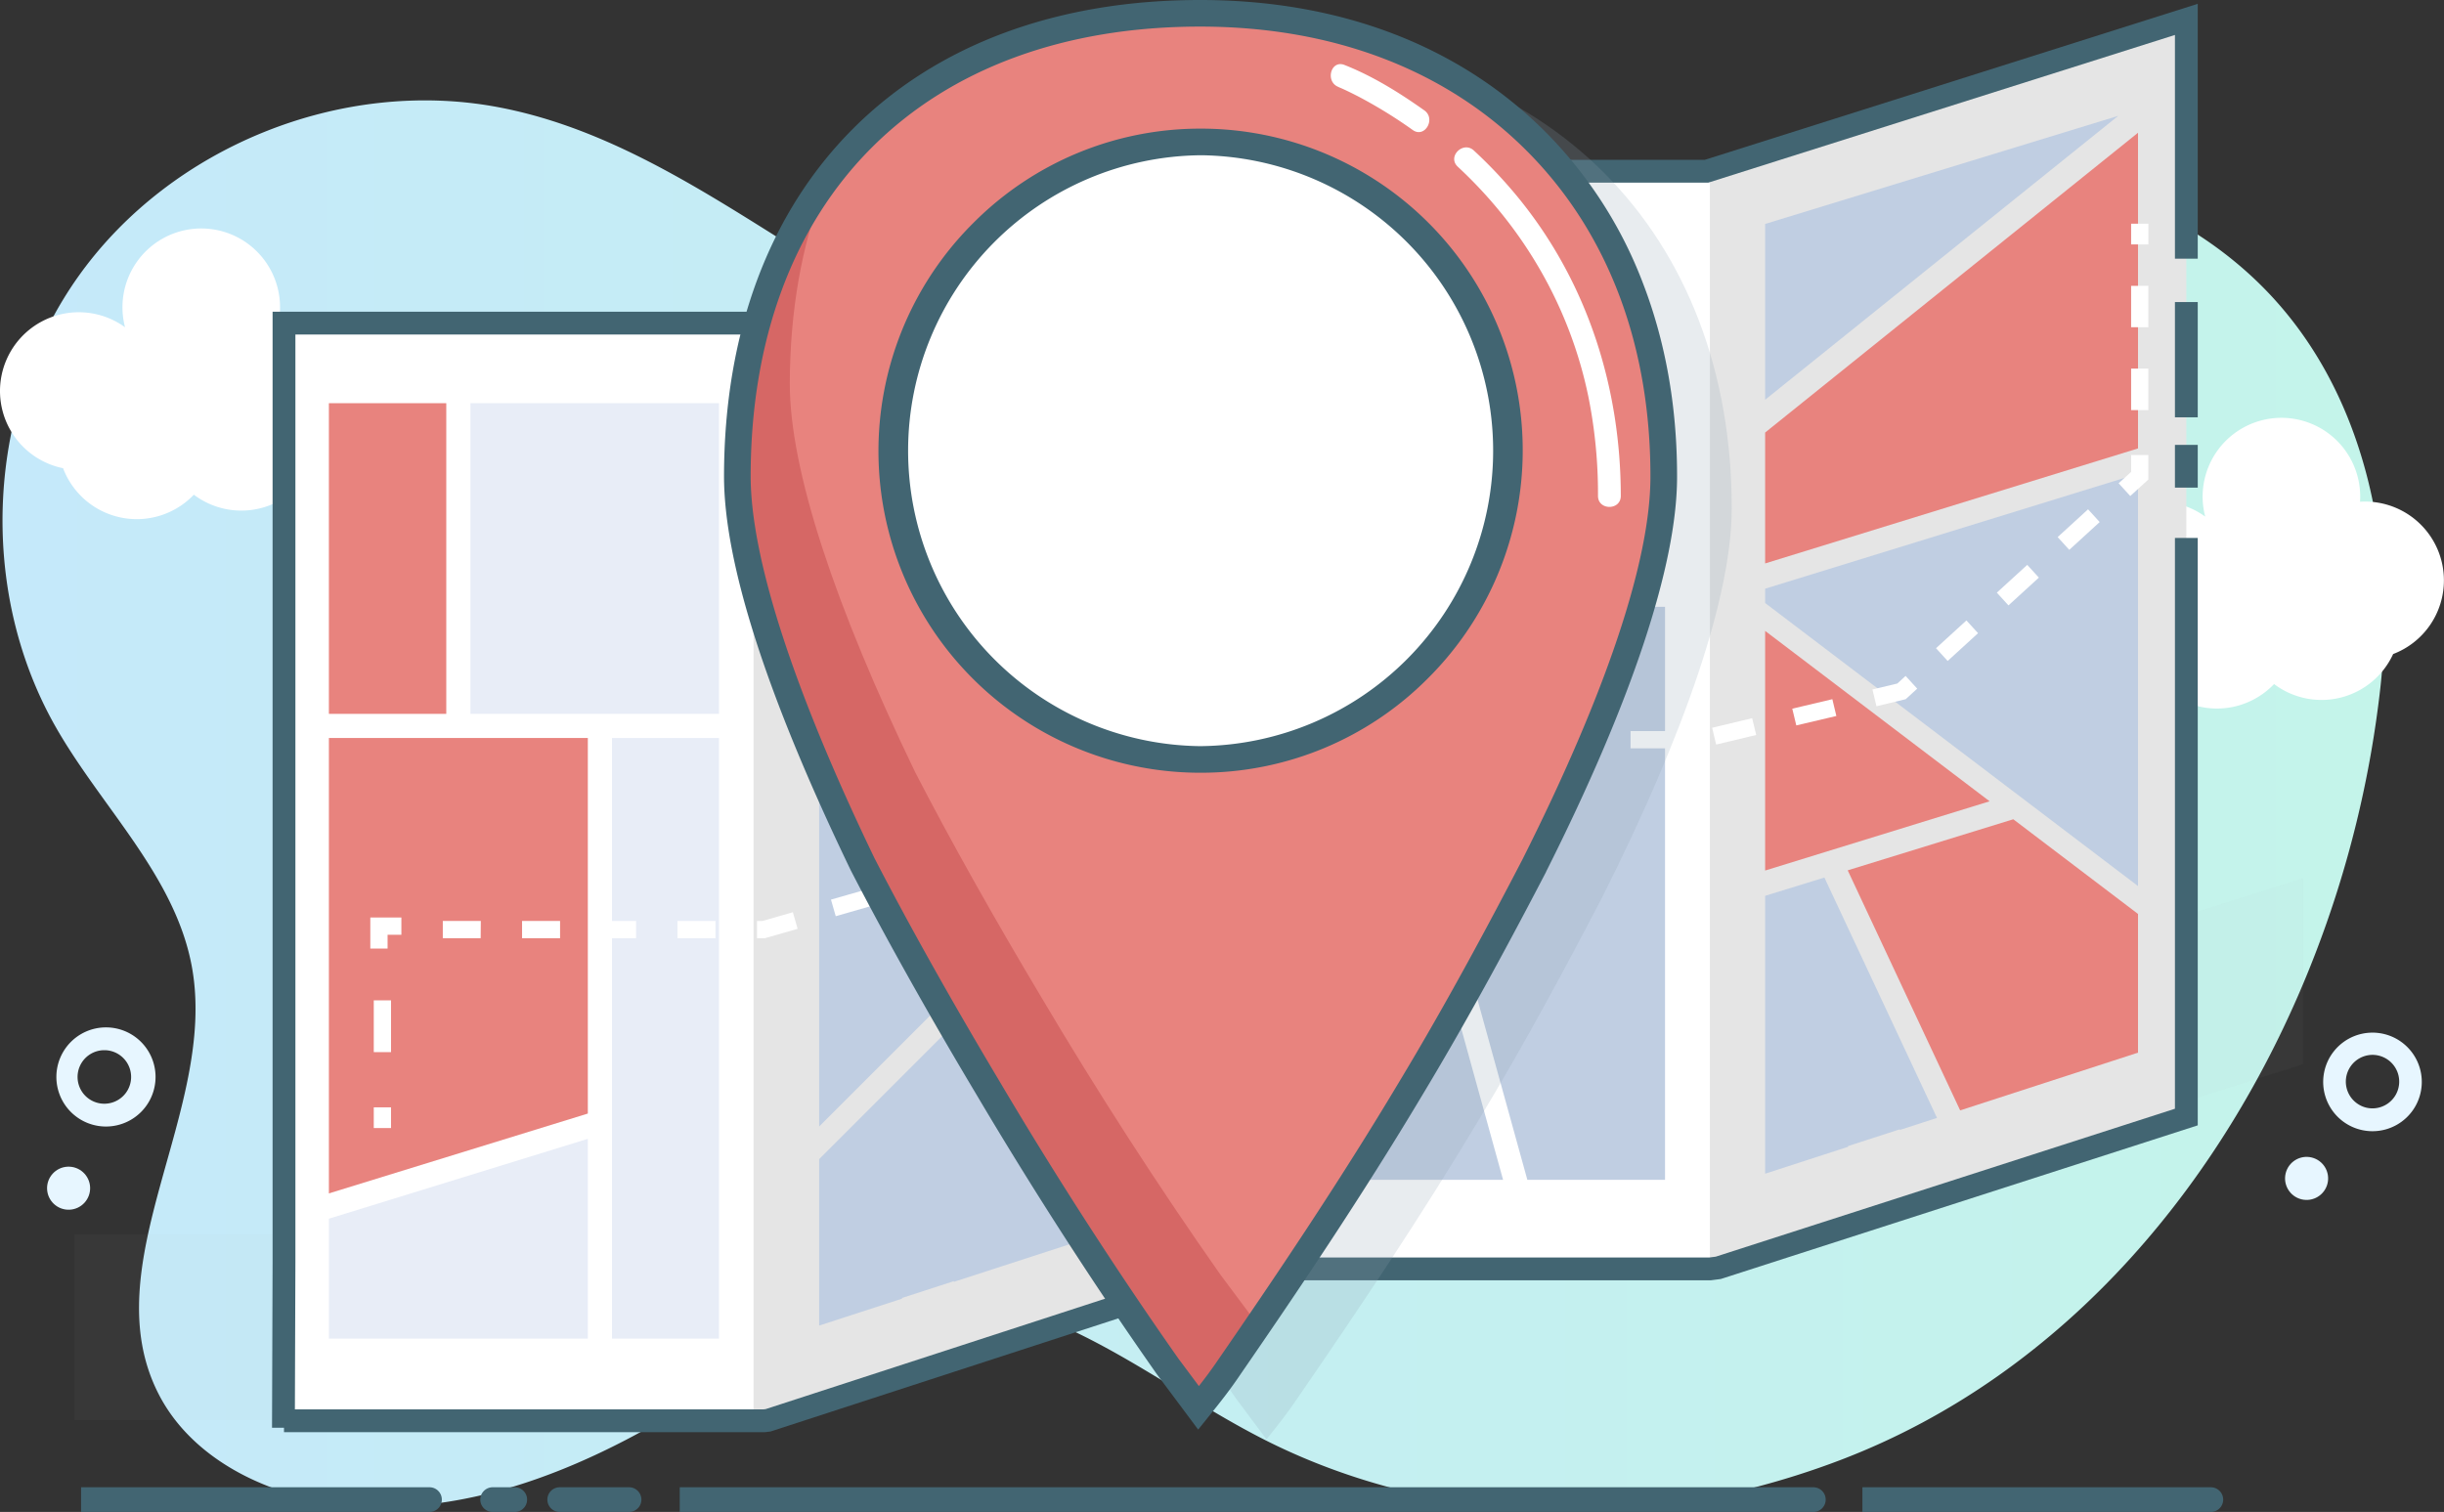
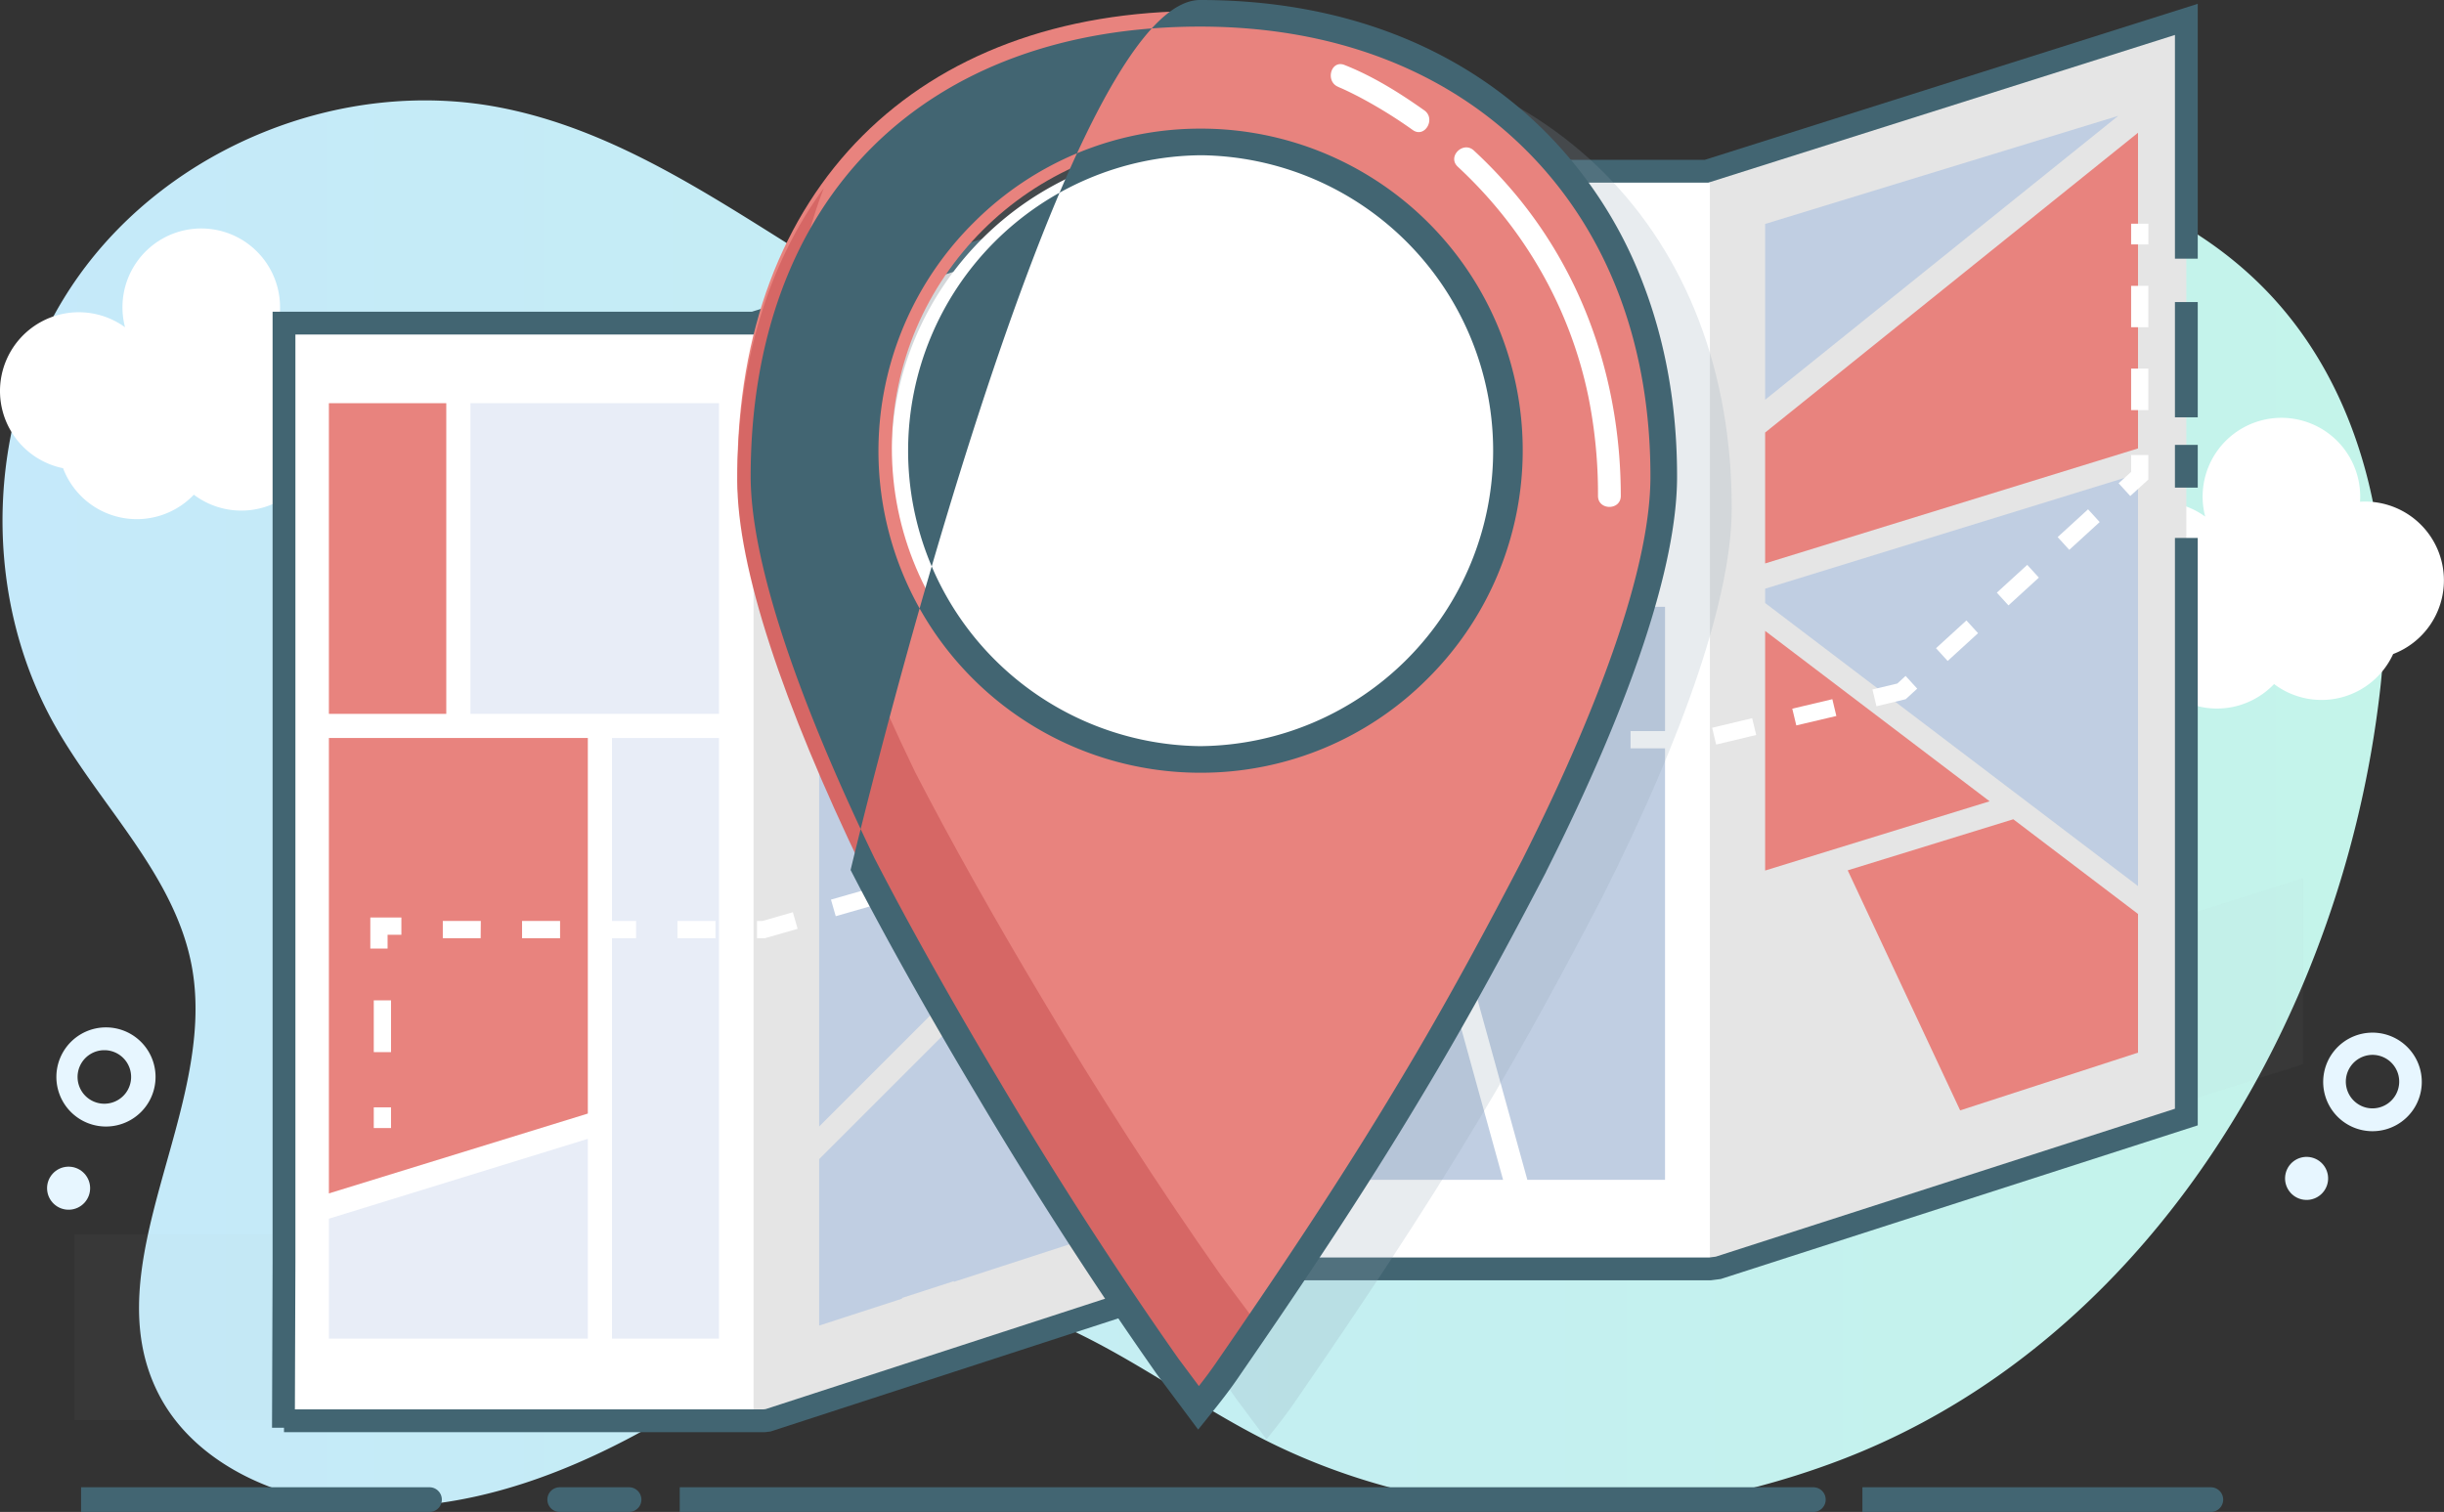
<svg xmlns="http://www.w3.org/2000/svg" viewBox="0 0 1286.04 795.78">
  <rect x="0" y="0" width="1286.04" height="795.78" fill="#333333" stroke="none" />
  <defs>
    <style>.cls-1{fill:url(#linear-gradient);}.cls-2{fill:#e7f6ff;}.cls-3{fill:none;}.cls-4{fill:#426572;}.cls-5{fill:#fff;}.cls-6{opacity:0.04;}.cls-7{fill:#a8a8a8;}.cls-8{fill:#e5e5e5;}.cls-9{fill:#e8edf7;}.cls-10{fill:#c0cee2;}.cls-11{fill:#e8837e;}.cls-12{fill:#8da3b2;opacity:0.2;}.cls-13{fill:#d66765;}</style>
    <linearGradient id="linear-gradient" x1="1.32" y1="424.03" x2="1254.6" y2="424.03" gradientUnits="userSpaceOnUse">
      <stop offset="0" stop-color="#c5e9fa" />
      <stop offset="1" stop-color="#c4f4ea" />
    </linearGradient>
  </defs>
  <title>Asset 13</title>
  <g id="Layer_2" data-name="Layer 2">
    <g id="Layer_1-2" data-name="Layer 1">
      <path class="cls-1" d="M1218.18,502.3C1172.73,620,1087.28,723.08,968.59,768.39a431.14,431.14,0,0,1-47.21,14.95C836.7,804.93,744.06,797.42,666,758.08c-33.13-16.71-63.34-38.79-96.59-55.26S498.19,675.57,462,683.7c-31.16,7-57.45,27.06-83.92,44.93-62.4,42.13-137.43,75.47-211.32,61-34-6.65-67.48-25.07-83.27-55.86-34.9-68.07,30.92-149,17.59-224.28-8.53-48.18-47.49-84.26-71.71-126.78C-12.08,310-7.18,213.37,41.42,145.22S179.74,40.92,262,56.38c100.3,18.85,176.15,103.75,273.69,133.78,61,18.77,127.23,13.17,185.49-11.55,94.13-39.95,223.45-101.22,329.38-91.24,56.33,5.31,111.58,30.31,148.76,73,47,53.89,61.09,130.4,53.25,201.46A563.35,563.35,0,0,1,1218.18,502.3Z" />
      <path class="cls-2" d="M1248.42,595.38a26.3,26.3,0,0,1-6.2-.75,25.94,25.94,0,1,1,6.2.75Zm0-40.18a14.09,14.09,0,0,0-3.32,27.77h0a14.08,14.08,0,1,0,3.32-27.77Z" />
      <circle class="cls-2" cx="1213.76" cy="620.24" r="11.33" transform="translate(324.94 1653.64) rotate(-76.37)" />
      <path class="cls-2" d="M55.19,592.91a26.09,26.09,0,1,1,1.14,0Zm0-40.17H54.6a14.09,14.09,0,1,0,.61,0Z" />
      <circle class="cls-2" cx="36.08" cy="625.38" r="11.33" transform="translate(-26.9 2.13) rotate(-2.47)" />
      <path class="cls-2" d="M709.08,171.11A26.06,26.06,0,1,1,724,166.39,26.07,26.07,0,0,1,709.08,171.11ZM709,130.94a14.14,14.14,0,1,0,2.47.22A14.17,14.17,0,0,0,709,130.94Z" />
      <circle class="cls-2" cx="649.4" cy="160.43" r="11.33" transform="translate(25.58 401.9) rotate(-35.04)" />
      <rect class="cls-3" x="713.36" y="157.98" width="44.48" height="44.48" />
      <rect class="cls-3" x="713.36" y="157.98" width="44.48" height="44.48" />
      <path class="cls-4" d="M839.66,777" />
      <path class="cls-5" d="M1286,305.5A41.46,41.46,0,0,0,1244.59,264c-.92,0-1.83,0-2.73.09.06-.9.09-1.81.09-2.73a41.46,41.46,0,1,0-81.56,10.54,41.46,41.46,0,1,0-32.61,74.19,41.46,41.46,0,0,0,68.84,13.94,41.46,41.46,0,0,0,62.66-15.8A41.47,41.47,0,0,0,1286,305.5Z" />
      <path class="cls-5" d="M191.45,205.8A41.46,41.46,0,0,0,150,164.34c-.92,0-1.83,0-2.73.09.06-.9.09-1.81.09-2.73A41.46,41.46,0,1,0,65.8,172.24a41.46,41.46,0,1,0-32.61,74.19A41.46,41.46,0,0,0,102,260.37a41.46,41.46,0,0,0,62.66-15.8A41.47,41.47,0,0,0,191.45,205.8Z" />
      <g class="cls-6">
        <polygon class="cls-7" points="918.2 555.86 624.46 555.86 334.98 647.5 334.98 649.52 39.11 649.52 39.11 747.43 334.98 747.43 334.98 745.41 624.46 653.77 918.2 653.77 918.2 653.1 1211.94 560.12 1211.94 462.21 918.2 555.19 918.2 555.86" />
      </g>
      <rect class="cls-5" x="154.73" y="172.94" width="252.53" height="577.72" />
      <polygon class="cls-8" points="1150.46 586.46 897.94 666.39 897.94 88.67 1150.46 8.74 1150.46 586.46" />
      <rect class="cls-5" x="647.23" y="88.67" width="252.53" height="577.72" />
      <polygon class="cls-8" points="649.05 666.39 396.52 746.33 396.52 168.61 649.05 88.67 649.05 666.39" />
      <rect class="cls-9" x="322.03" y="388.43" width="56.32" height="316.11" />
      <polygon class="cls-10" points="707.53 319.4 670.85 319.4 670.85 620.98 790.93 620.98 707.53 319.4" />
      <polygon class="cls-10" points="720.3 319.4 803.7 620.98 876.14 620.98 876.14 319.4 720.3 319.4" />
      <polygon class="cls-10" points="1114.63 60.97 928.82 117.87 928.82 144.99 928.82 205.21 928.82 210.4 1114.63 60.97" />
      <polygon class="cls-11" points="928.82 227.66 928.82 231.98 928.82 296.55 1125.03 236.02 1125.03 144.99 1125.03 69.87 928.82 227.66" />
      <polygon class="cls-10" points="1125.03 466.35 1125.03 447.73 1125.03 296.34 1125.03 269.57 1125.03 249.33 928.82 309.85 928.82 317.38 1125.03 466.35" />
      <polygon class="cls-10" points="431.04 610.08 431.04 697.28 431.04 697.68 474.62 683.53 474.69 683.13 501.94 674.3 501.88 674.68 627.25 633.97 627.25 633.69 627.25 554.43 627.25 527.66 627.25 413.87 431.04 610.08" />
      <polygon class="cls-10" points="626.85 397.1 627.25 397.5 627.25 376.28 627.25 349.51 627.25 325.07 431.04 385.6 431.04 463.3 431.04 490.07 431.04 592.91 626.85 397.1" />
      <polygon class="cls-11" points="1046.94 421.74 928.82 332.06 928.82 383.37 928.82 410.13 928.82 458.18 1046.94 421.74" />
      <polygon class="cls-11" points="309.32 586.09 309.32 388.43 173.06 388.43 173.06 628.12 309.32 586.09" />
      <polygon class="cls-9" points="173.06 641.43 173.06 704.54 309.32 704.54 309.32 599.39 173.06 641.43" />
      <rect class="cls-5" x="1121.4" y="117.74" width="9.08" height="10.9" />
      <path class="cls-5" d="M1130.48,215.84h-9.08V194h9.08Zm0-43.6h-9.08v-21.8h9.08Z" />
      <polygon class="cls-5" points="1120.95 261.07 1114.83 254.36 1121.4 248.36 1121.4 239.46 1130.48 239.46 1130.48 252.37 1120.95 261.07" />
      <path class="cls-5" d="M879.77,393.88H858V384.8h21.8Zm-41.78,0h-21.8V384.8H838Zm-43.6,0h-21.8V384.8h21.8Zm108.65-2-2.11-8.84L922,378l2.11,8.84Zm42.18-10.08L943.1,373l21.09-5,2.11,8.84Zm42.18-10.08-2.11-8.84,13.1-3.13,4.34-4,6.12,6.71-6.07,5.54Zm37.46-23.84-6.12-6.71,16-14.62,6.12,6.71Zm32-29.25-6.12-6.71,16-14.62,6.12,6.71Zm32-29.24-6.12-6.71,16-14.62,6.12,6.71Z" />
      <polygon class="cls-5" points="738.86 401.11 730.81 396.9 737.13 384.8 750.78 384.8 750.78 393.88 742.63 393.88 738.86 401.11" />
      <path class="cls-5" d="M704.69,464.68l-8.05-4.2,8.42-16.12,8.05,4.2Zm16.84-32.24-8.05-4.2,8.42-16.12,8.05,4.2Z" />
      <polygon class="cls-5" points="687.26 498.05 678.03 480.91 686.03 476.6 687.14 478.66 688.22 476.59 696.27 480.79 687.26 498.05" />
      <rect class="cls-5" x="663.58" y="443.15" width="9.08" height="19.56" transform="translate(-134.87 370.87) rotate(-28.3)" />
      <polygon class="cls-5" points="650.22 429.25 646.78 422.88 639.82 424.87 637.32 416.14 651.31 412.13 658.21 424.95 650.22 429.25" />
      <path class="cls-5" d="M402.49,493.8h-4.16v-9.08h2.88l16-4.59,2.5,8.73Zm-26,0h-20v-9.08h20Zm-41.78,0h-20v-9.08h20Zm-40,0h-20v-9.08h20Zm-41.78,0H233v-9.08h20Zm186.84-11.58-2.51-8.73,20-5.74,2.51,8.73Zm40-11.47-2.5-8.73,20-5.73,2.5,8.73Zm40-11.47-2.5-8.73,20-5.73,2.5,8.73Zm40-11.47-2.5-8.73,20-5.73,2.5,8.73Zm40-11.47-2.5-8.73,20-5.73,2.5,8.73Z" />
      <polygon class="cls-5" points="203.95 499.25 194.86 499.25 194.86 482.9 211.21 482.9 211.21 491.99 203.95 491.99 203.95 499.25" />
      <rect class="cls-5" x="196.68" y="526.51" width="9.08" height="27.25" />
      <rect class="cls-5" x="196.68" y="582.82" width="9.08" height="10.9" />
      <rect class="cls-9" x="247.55" y="212.21" width="130.8" height="163.51" />
      <rect class="cls-11" x="173.06" y="212.21" width="61.77" height="163.51" />
      <polygon class="cls-11" points="1059.4 431.2 972.27 458.08 1031.44 584.42 1125.03 554.03 1125.03 553.76 1125.03 481.03 1059.4 431.2" />
-       <polygon class="cls-10" points="1019.25 588.38 960 461.87 928.82 471.49 928.82 617.34 928.82 617.75 972.4 603.6 972.47 603.2 999.72 594.37 999.66 594.74 1019.25 588.38" />
      <polygon class="cls-4" points="155.14 751.49 143.14 751.45 143.44 664.21 143.44 164.08 395.59 164.08 646.25 84.73 679.55 84.14 897.01 84.14 1156.46 2.01 1156.46 136.15 1144.46 136.15 1144.46 18.4 898.87 96.14 679.61 96.14 648.21 96.7 397.45 176.08 155.44 176.08 155.44 664.23 155.14 751.49" />
      <polygon class="cls-4" points="402.32 753.8 149.44 753.8 149.44 741.8 401.62 741.8 402.89 741.65 648.09 661.86 899.37 661.86 902.84 661.41 1144.46 583.56 1144.46 283.14 1156.46 283.14 1156.46 592.3 905.48 673.17 900.14 673.86 650 673.86 405.46 753.43 402.32 753.8" />
      <rect class="cls-4" x="1144.46" y="234.15" width="12" height="22.5" />
      <rect class="cls-4" x="1144.46" y="158.98" width="12" height="60.66" />
      <path class="cls-12" d="M668,23.56c-150.32-.32-244,94.27-244.28,243.23-.1,46,24.12,117.86,65.92,204.62,18.88,36.61,41.8,77.28,66.11,118,29.68,50.16,62.06,100.34,94.48,146.44l16.2,21.72c5.43-6.78,10.86-13.53,16.29-21.65,32.61-47.32,65.21-96,95.11-146,24.48-40.58,46.23-81.15,65.26-117.69,43.53-86.57,68.05-158.3,68.15-204.33C911.55,122.94,814.26,23.88,668,23.56Zm-.85,392.7c-89.38-.19-162.35-73.46-162.15-162.85S578.48,91.07,667.86,91.26,830.21,164.74,830,254.11,756.54,416.46,667.16,416.27Z" />
      <path class="cls-5" d="M792.69,234.3c-.19,89.41-73.48,162.36-162.86,162.16-77.41-.17-142.52-55.15-158.42-128A161.51,161.51,0,0,1,469,240.16C469.17,150.8,542.46,77.82,631.83,78c77.29.17,142.32,55,158.37,127.63a.37.37,0,0,0,0,.12A161.39,161.39,0,0,1,792.69,234.3Z" />
      <path class="cls-11" d="M632.3,5.8C482,5.47,388.34,100.07,388,249c-.1,46,24.12,117.86,65.92,204.62,18.88,36.61,41.8,77.28,66.11,118,29.68,50.16,62.06,100.34,94.48,146.44l16.2,21.72c5.43-6.78,10.86-13.53,16.29-21.65,32.61-47.32,65.21-96,95.11-146,24.48-40.58,46.23-81.15,65.26-117.69,43.53-86.57,68.05-158.3,68.15-204.33C875.84,105.18,778.56,6.11,632.3,5.8Zm-.85,392.7C542.08,398.31,469.11,325,469.3,235.65S542.78,73.3,632.15,73.49,794.5,147,794.31,236.35,720.83,398.7,631.45,398.5Z" />
      <path class="cls-13" d="M798,476c-16.72,31.69-35.36,65.8-55.94,99.91-29.88,50-62.49,98.71-95.1,146-5.43,8.12-10.86,14.87-16.3,21.65l-16.2-21.72c-32.4-46.1-64.8-96.28-94.47-146.43-24.31-40.7-47.23-81.37-66.11-118-41.8-86.76-66-158.59-65.92-204.62.13-61.47,16.16-113.67,45.5-153.78-11.62,30.25-17.77,64.71-17.86,102.7-.1,46,24.12,117.87,65.92,204.62,18.88,36.61,41.8,77.28,66.11,118,29.67,50.15,62.06,100.33,94.47,146.43l16.2,21.72c5.44-6.78,10.87-13.53,16.3-21.65,32.6-47.31,65.21-96,95.1-146C779.59,508.48,789,492.11,798,476Z" />
-       <path class="cls-4" d="M630.48,752.42l-21.73-29.13c-32.43-46.13-65.2-96.93-94.77-146.91C488.63,534,465.7,493,447.67,458.06l-.08-.17c-44.3-91.94-66.71-161.81-66.61-207.67.16-75.14,23.66-138.26,67.94-182.54S556.34,0,631.49,0h.78c73.51.16,136.28,24.36,181.53,70a227.57,227.57,0,0,1,50.91,79.53c11.87,31,17.85,65.24,17.77,101.77-.1,46.27-23.92,118-68.9,207.46l0,.09c-16.94,32.52-39.69,75.32-65.47,118.07-31.94,53.46-66.12,104-95.34,146.39-5.48,8.18-11,15.1-16.39,21.79Zm-10.33-37.26,10.71,14.36c3.47-4.43,6.87-9,10.3-14.07,29.14-42.28,63.16-92.59,94.91-145.73,25.58-42.41,48.19-84.95,65-117.28,44-87.5,67.29-157.06,67.39-201.16.15-69.36-22.2-128.64-64.62-171.42C761.29,36.92,701.94,14.15,632.24,14h-.75c-71.36,0-131.06,22-172.68,63.58S395.13,178.89,395,250.25c-.09,43.1,22.45,112.77,65.18,201.48,17.89,34.7,40.66,75.33,65.85,117.5C555.39,618.89,587.94,669.34,620.15,715.16Zm11.62-308.45h-.37A169.31,169.31,0,0,1,512.3,117.22,168.3,168.3,0,0,1,631.75,67.7h.37A169.31,169.31,0,0,1,751.22,357.18,168.3,168.3,0,0,1,631.77,406.71Zm0-325a155.51,155.51,0,0,0-.33,311h.34a155.51,155.51,0,0,0,.33-311Z" />
+       <path class="cls-4" d="M630.48,752.42l-21.73-29.13c-32.43-46.13-65.2-96.93-94.77-146.91C488.63,534,465.7,493,447.67,458.06l-.08-.17S556.34,0,631.49,0h.78c73.51.16,136.28,24.36,181.53,70a227.57,227.57,0,0,1,50.91,79.53c11.87,31,17.85,65.24,17.77,101.77-.1,46.27-23.92,118-68.9,207.46l0,.09c-16.94,32.52-39.69,75.32-65.47,118.07-31.94,53.46-66.12,104-95.34,146.39-5.48,8.18-11,15.1-16.39,21.79Zm-10.33-37.26,10.71,14.36c3.47-4.43,6.87-9,10.3-14.07,29.14-42.28,63.16-92.59,94.91-145.73,25.58-42.41,48.19-84.95,65-117.28,44-87.5,67.29-157.06,67.39-201.16.15-69.36-22.2-128.64-64.62-171.42C761.29,36.92,701.94,14.15,632.24,14h-.75c-71.36,0-131.06,22-172.68,63.58S395.13,178.89,395,250.25c-.09,43.1,22.45,112.77,65.18,201.48,17.89,34.7,40.66,75.33,65.85,117.5C555.39,618.89,587.94,669.34,620.15,715.16Zm11.62-308.45h-.37A169.31,169.31,0,0,1,512.3,117.22,168.3,168.3,0,0,1,631.75,67.7h.37A169.31,169.31,0,0,1,751.22,357.18,168.3,168.3,0,0,1,631.77,406.71Zm0-325a155.51,155.51,0,0,0-.33,311h.34a155.51,155.51,0,0,0,.33-311Z" />
      <path class="cls-4" d="M954.18,795.78H357.68v-13h596.5a6.5,6.5,0,0,1,0,13Z" />
      <path class="cls-4" d="M331,795.78H294.53a6.5,6.5,0,0,1,0-13H331a6.5,6.5,0,1,1,0,13Z" />
-       <path class="cls-4" d="M270.86,795.78H259.24a6.5,6.5,0,0,1,0-13h11.62a6.5,6.5,0,0,1,0,13Z" />
      <path class="cls-4" d="M1163.34,795.78H980v-13h183.34a6.5,6.5,0,0,1,0,13Z" />
      <path class="cls-4" d="M226,795.78H42.65v-13H226a6.5,6.5,0,1,1,0,13Z" />
      <path class="cls-5" d="M767.08,87.74C802,120.15,826.16,162,835.81,208.79A259.15,259.15,0,0,1,840.87,261c0,7.72,12,7.73,12,0-.06-56.28-17.08-110.73-52.31-154.92a245.8,245.8,0,0,0-25-26.85c-5.65-5.25-14.16,3.22-8.49,8.49Z" />
      <path class="cls-5" d="M704.25,45.76l.7.29c-1.92-.77,1,.45,1.44.65,2.93,1.33,5.81,2.76,8.66,4.24a247,247,0,0,1,28.36,17.5c6.31,4.47,12.32-5.93,6.06-10.36-13.07-9.26-27.07-18-42-23.89-7.18-2.84-10.3,8.76-3.19,11.57Z" />
    </g>
  </g>
</svg>